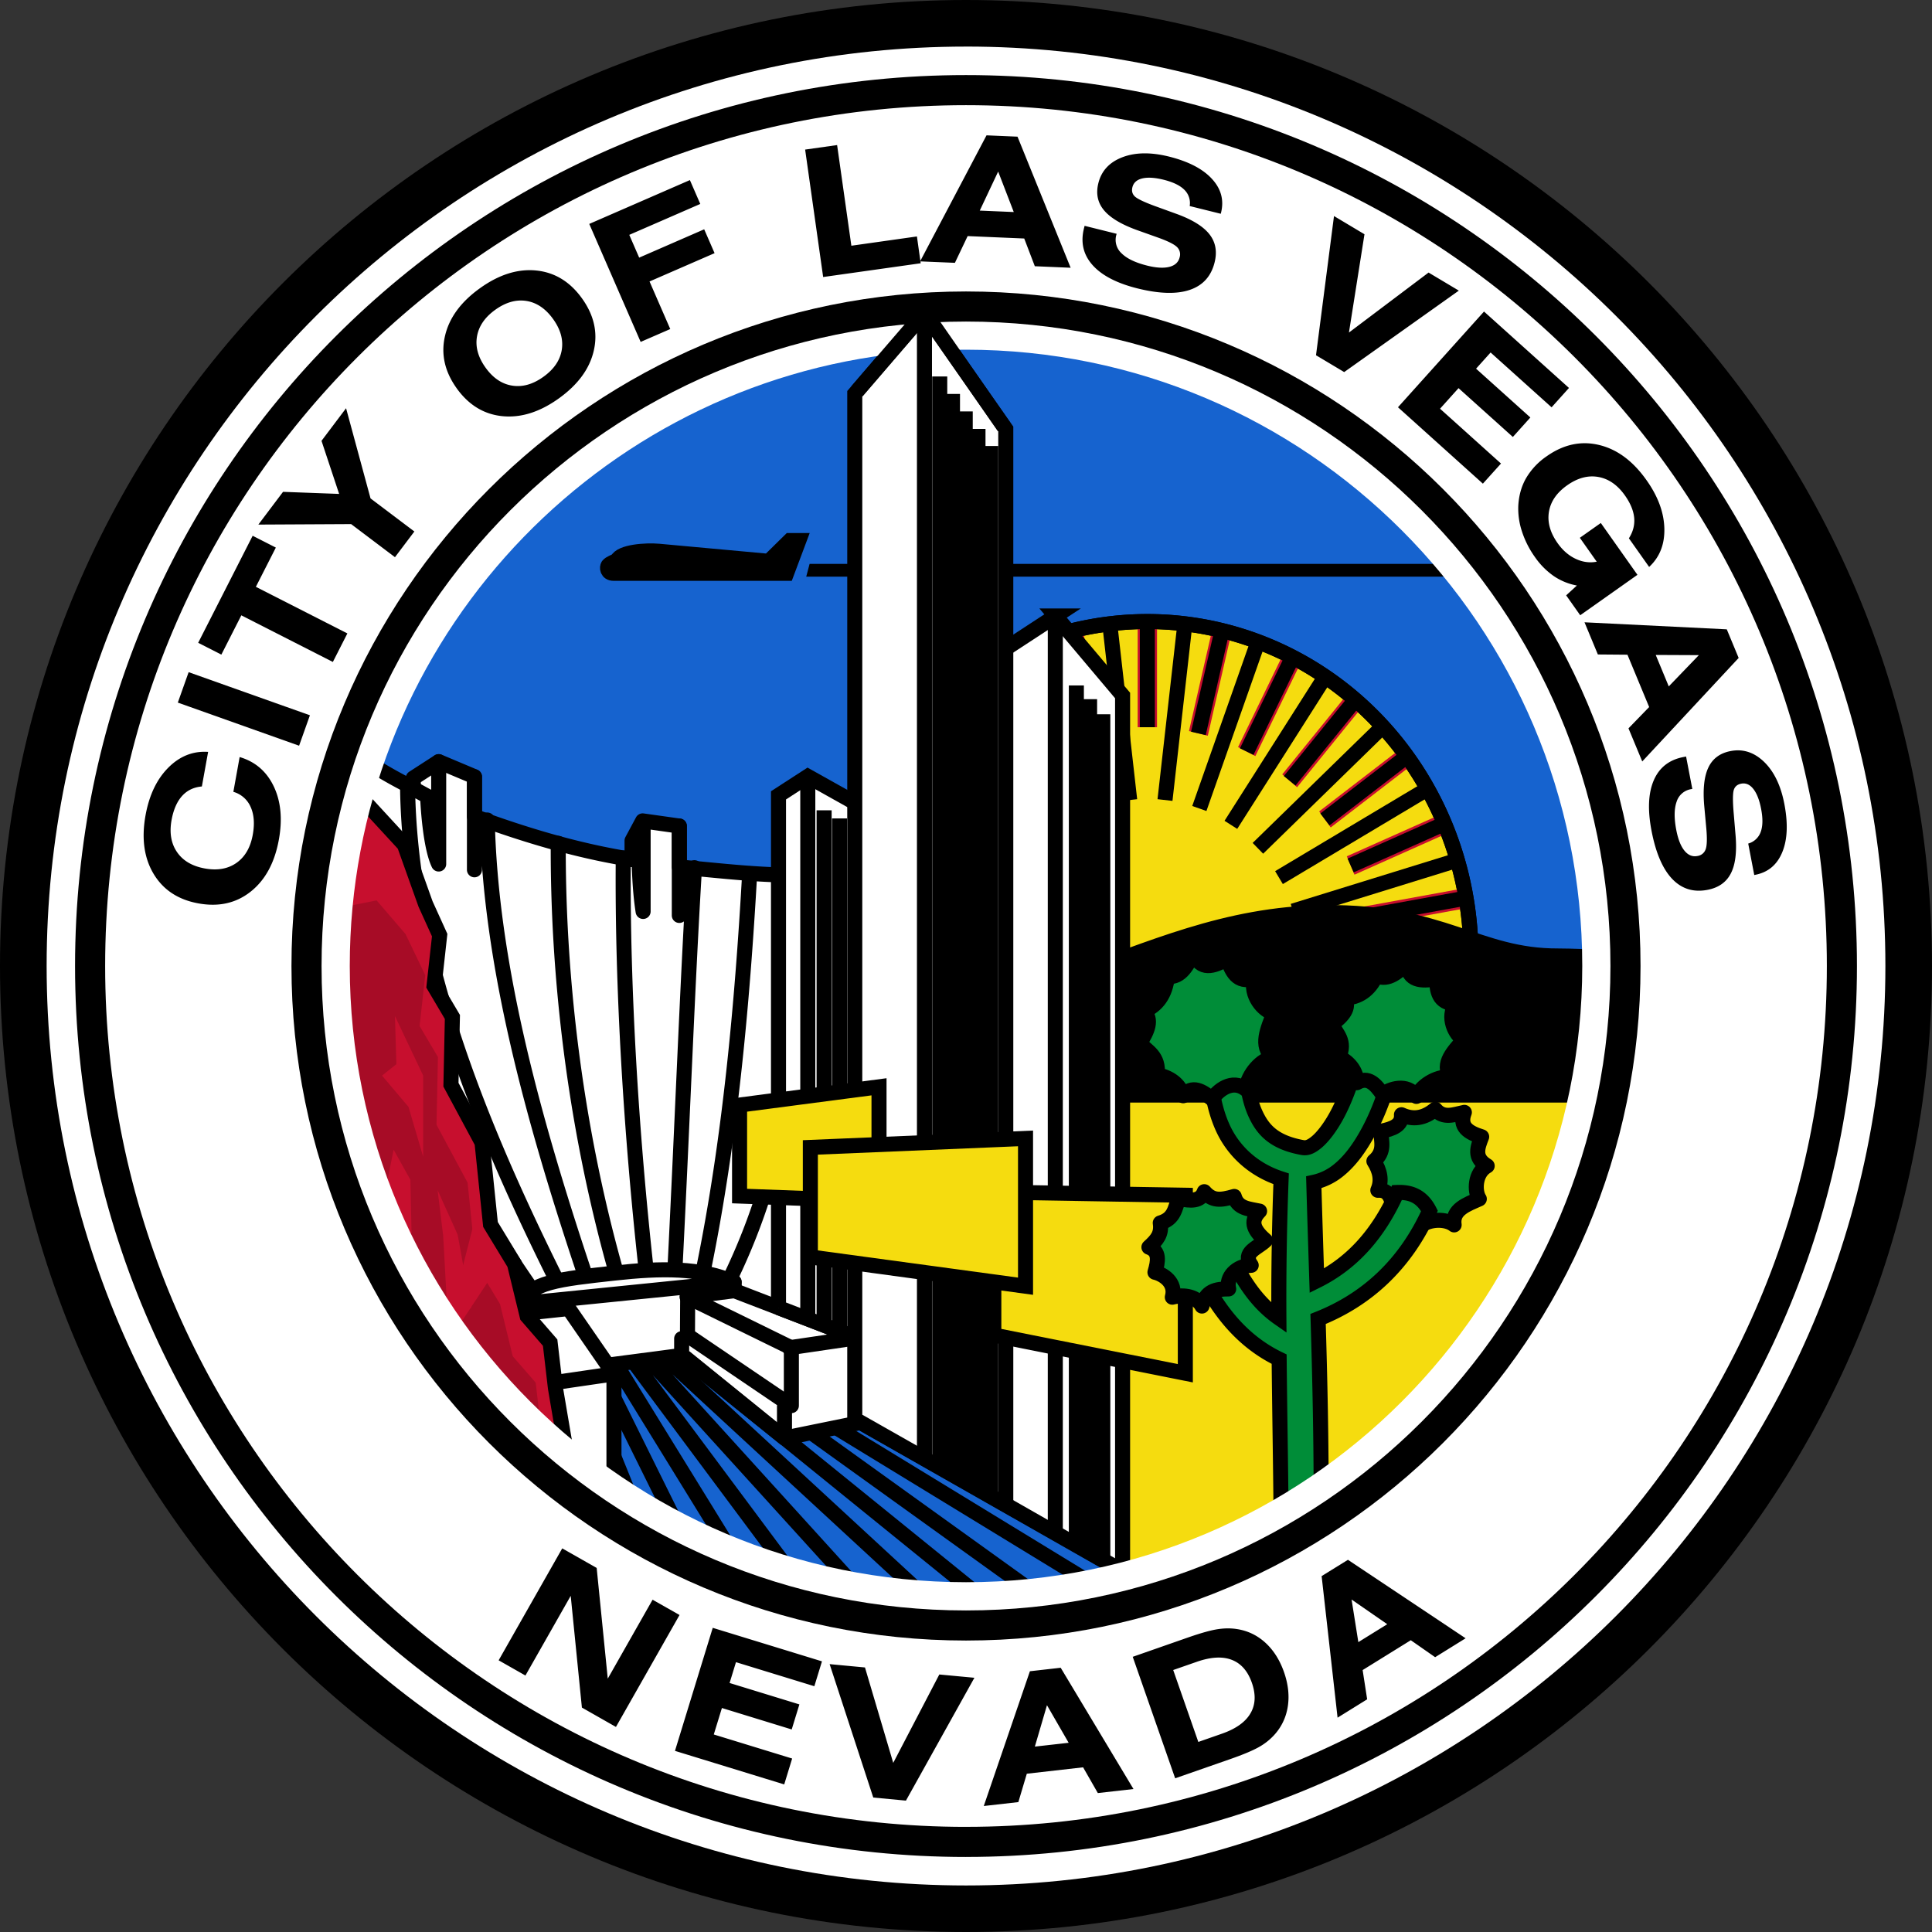
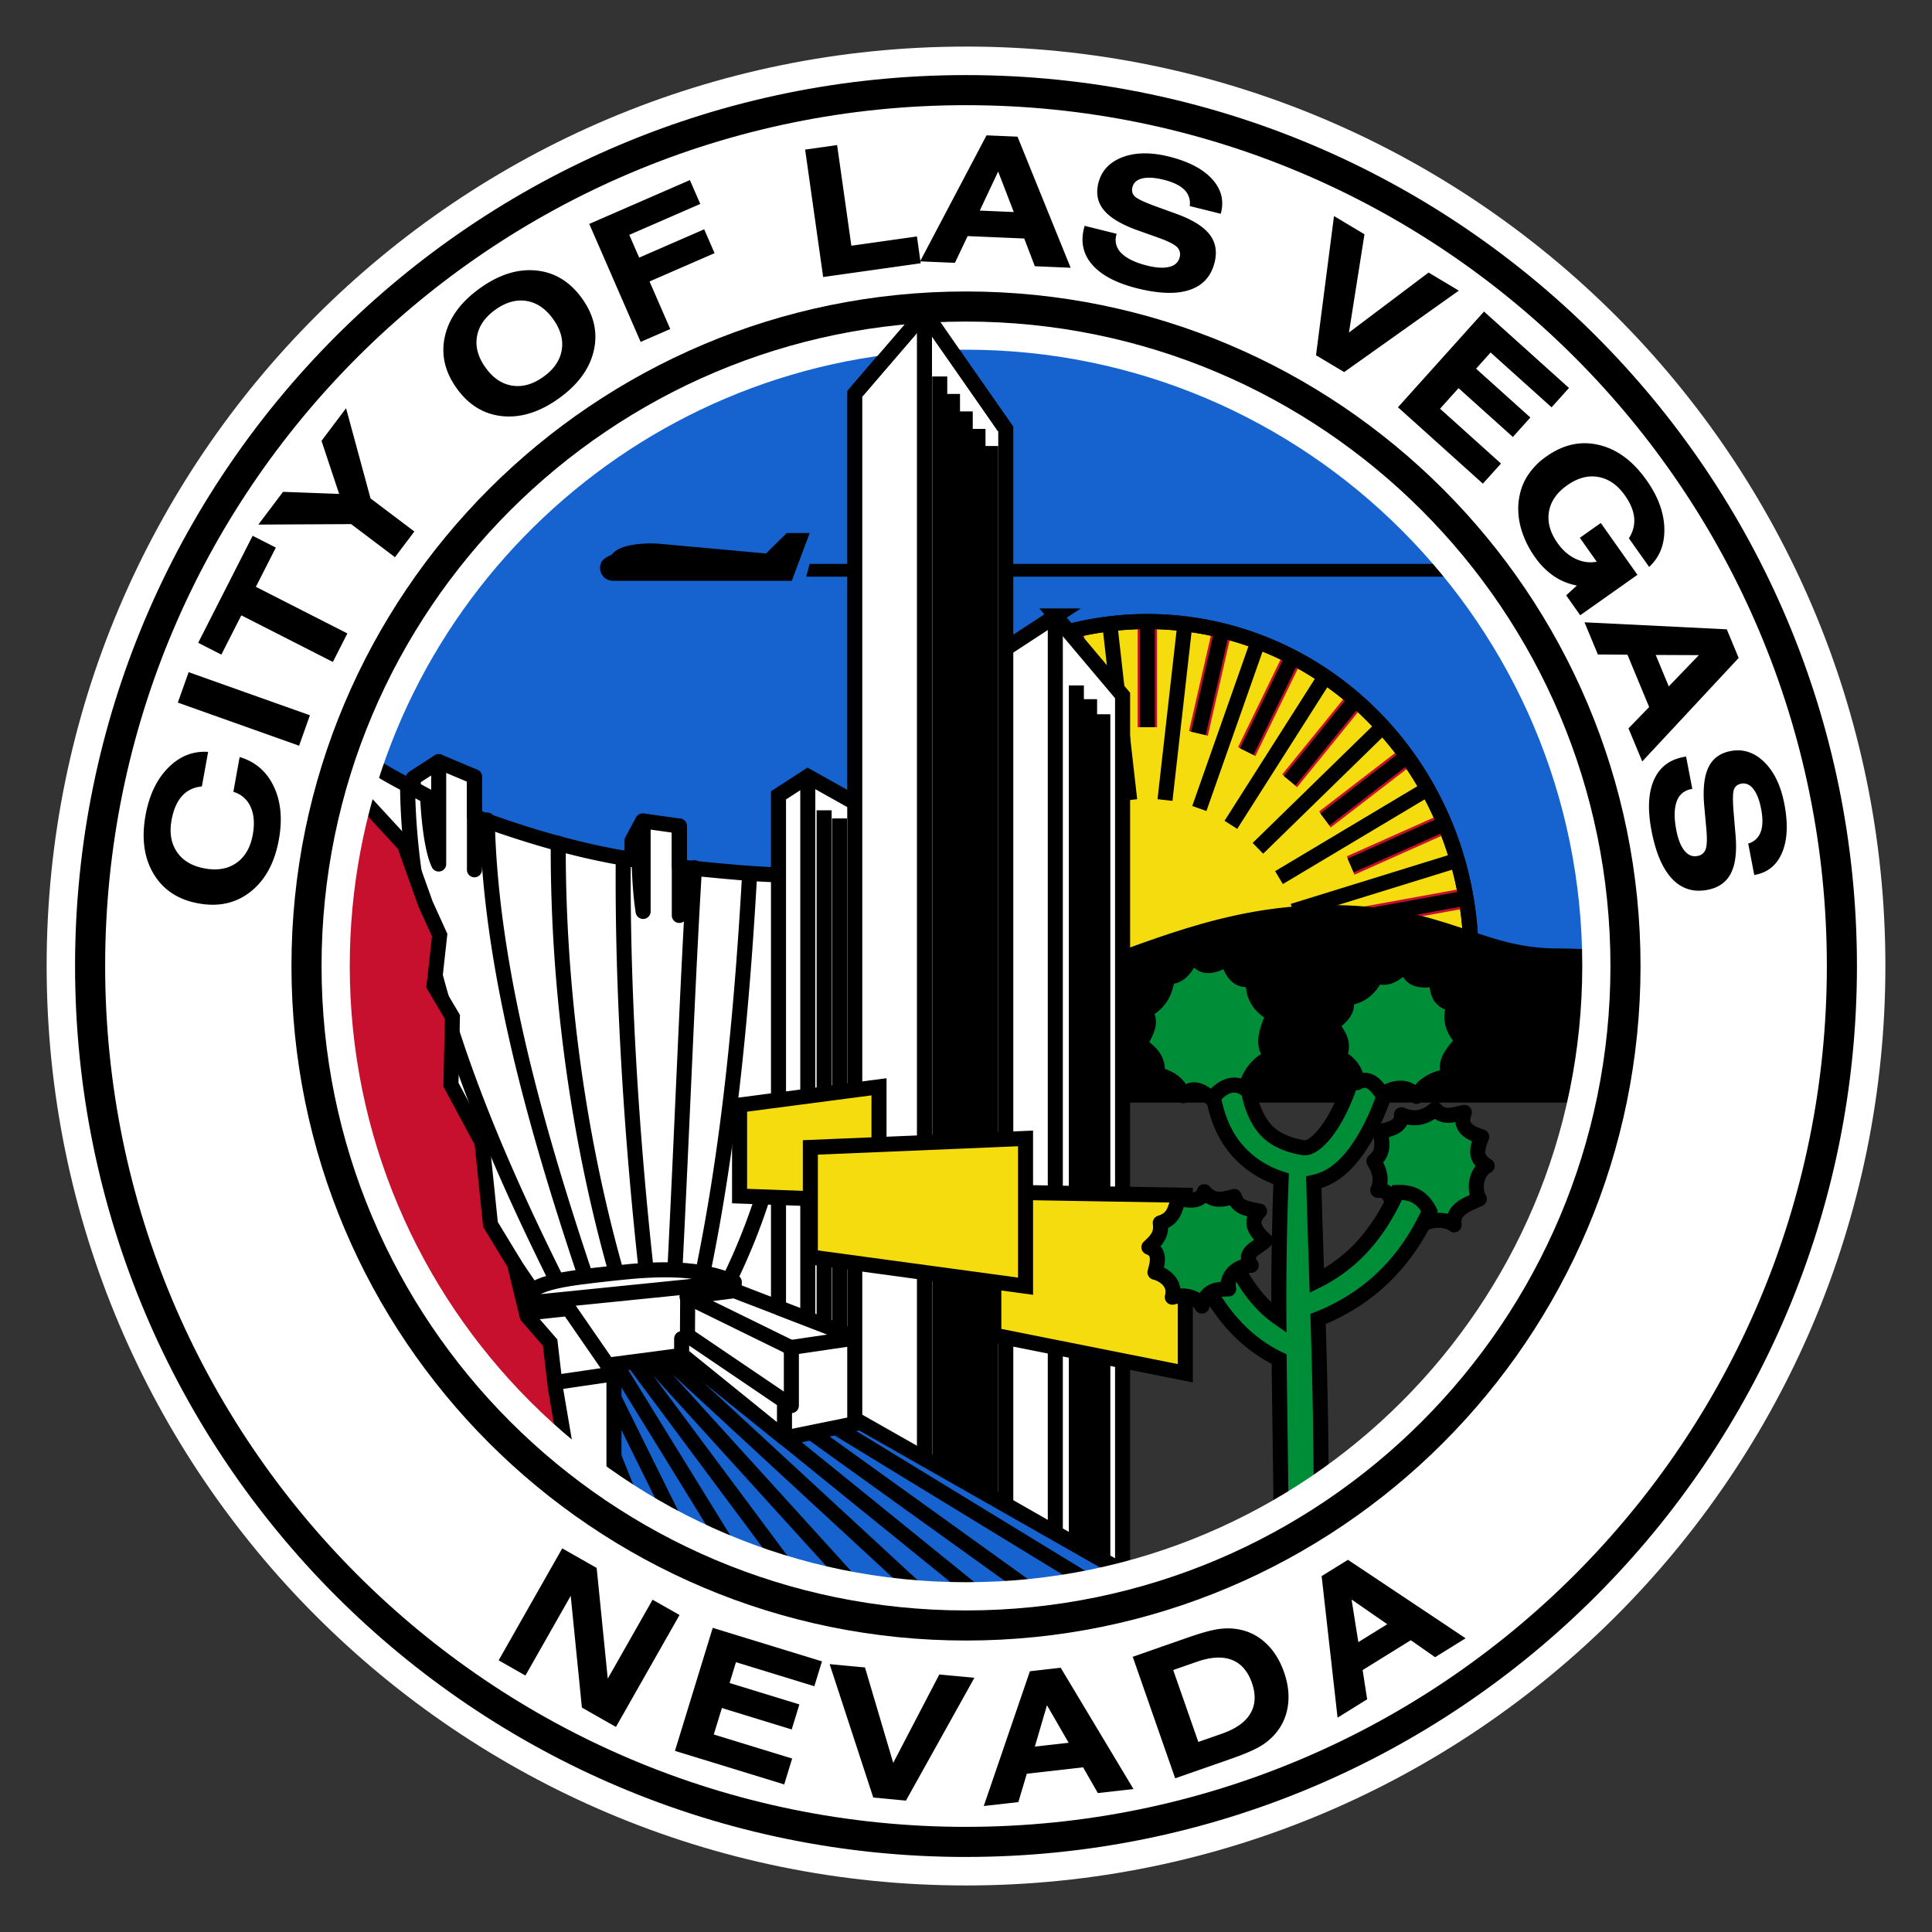
<svg xmlns="http://www.w3.org/2000/svg" width="80" height="80" fill="none">
  <rect width="100%" height="100%" fill="#333333" stroke="none" />
-   <path d="M40 80c22.091 0 40-17.909 40-40S62.091 0 40 0 0 17.909 0 40s17.909 40 40 40z" fill="#000" />
-   <path fill-rule="evenodd" clip-rule="evenodd" d="M42.864 43.669l25.278.521-2.345 10.946-9.903 11.466-11.858 2.215-2.345-16.027 1.173-9.121z" fill="#F5DC0F" />
  <path fill-rule="evenodd" clip-rule="evenodd" d="M11.982 42.235h55.586l-.96-8.554-5.893-12.294-10.163-6.776-10.946-3.388-13.942 3.779-8.34 8.47-4.17 7.427-1.172 11.336z" fill="#1663CF" stroke="#000" stroke-width=".415" />
  <path fill-rule="evenodd" clip-rule="evenodd" d="M33.523 23.35h29.375v.529H33.384l.139-.528z" fill="#000" />
  <path fill-rule="evenodd" clip-rule="evenodd" d="M34.109 39.593c0-1.82.346-3.621 1.02-5.302a13.897 13.897 0 012.904-4.496 13.38 13.38 0 014.348-3.003 13.018 13.018 0 015.128-1.055c3.554 0 6.962 1.46 9.475 4.058 2.513 2.599 3.925 6.123 3.925 9.798h-26.8z" fill="#F5DC0F" stroke="#000" stroke-width=".623" stroke-linecap="round" stroke-linejoin="round" />
  <path d="M47.91 25.737h-.802v4.376h.802v-4.376z" fill="#C70F2E" />
  <path d="M47.509 25.737v4.376m1.558-4.305l-.827 7.32" stroke="#000" stroke-width=".623" />
  <path d="M50.99 26.206l-.781-.191-.976 4.258.78.192.976-4.259z" fill="#C70F2E" />
  <path d="M50.6 26.11l-.977 4.259m2.477-3.818l-2.438 6.927" stroke="#000" stroke-width=".623" />
  <path d="M53.881 27.397l-.717-.373-1.899 3.912.717.372 1.9-3.911z" fill="#C70F2E" />
  <path d="M53.523 27.21l-1.9 3.912m3.262-3.125l-3.917 6.158" stroke="#000" stroke-width=".623" />
  <path d="M56.43 29.245l-.615-.533-2.72 3.353.614.533 2.72-3.353z" fill="#C70F2E" />
  <path d="M56.122 28.978l-2.72 3.353m3.87-2.263l-5.185 5.059" stroke="#000" stroke-width=".623" />
  <path d="M58.497 31.65l-.479-.664-3.395 2.613.479.665 3.395-2.613z" fill="#C70F2E" />
  <path d="M58.258 31.318l-3.396 2.614m4.271-1.279L52.96 36.34" stroke="#000" stroke-width=".623" />
  <path d="M59.972 34.485l-.318-.761-3.886 1.733.318.762 3.886-1.734z" fill="#C70F2E" />
  <path d="M59.813 34.105l-3.886 1.733m4.441-.226l-6.83 2.114" stroke="#000" stroke-width=".623" />
  <path d="M60.775 37.595l-.139-.816-4.168.76.14.816 4.167-.76z" fill="#C70F2E" />
  <path d="M60.706 37.187l-4.169.76m4.372.839l-7.117.429" stroke="#000" stroke-width=".623" />
  <path d="M44.809 26.015l-.78.191.976 4.259.78-.192-.976-4.258z" fill="#C70F2E" />
  <path d="M44.419 26.11l.976 4.259m.555-4.561l.828 7.32" stroke="#000" stroke-width=".623" />
  <path d="M41.853 27.025l-.716.372 1.9 3.911.716-.372-1.9-3.911z" fill="#C70F2E" />
  <path d="M41.495 27.21l1.9 3.912m-.477-4.571l2.438 6.927" stroke="#000" stroke-width=".623" />
-   <path d="M39.203 28.712l-.615.533 2.721 3.353.614-.533-2.72-3.353z" fill="#C70F2E" />
  <path d="M38.896 28.978l2.72 3.353m-1.483-4.334l3.917 6.158" stroke="#000" stroke-width=".623" />
  <path d="M37 30.986l-.479.665 3.395 2.614.479-.665L37 30.986z" fill="#C70F2E" />
  <path d="M36.76 31.318l3.395 2.614m-2.409-3.864l5.185 5.059" stroke="#000" stroke-width=".623" />
  <path d="M35.364 33.724l-.318.761 3.886 1.734.318-.761-3.886-1.734z" fill="#C70F2E" />
  <path d="M35.205 34.105l3.886 1.733m-3.206-3.185l6.173 3.686" stroke="#000" stroke-width=".623" />
  <path d="M34.382 36.779l-.14.816 4.169.76.14-.816-4.169-.76z" fill="#C70F2E" />
  <path d="M34.312 37.187l4.168.76m-3.83-2.335l6.83 2.115m-7.37 1.058l7.115.43" stroke="#000" stroke-width=".623" />
  <path d="M34.109 39.593c0-1.82.346-3.621 1.02-5.302a13.897 13.897 0 012.904-4.496 13.38 13.38 0 014.348-3.003 13.018 13.018 0 015.128-1.055c3.554 0 6.962 1.46 9.475 4.058 2.513 2.599 3.925 6.123 3.925 9.798h-26.8z" stroke="#000" stroke-width=".623" stroke-linecap="round" stroke-linejoin="round" />
  <path fill-rule="evenodd" clip-rule="evenodd" d="M67.47 39.079c-.668.719-1.684.502-2.949.506-3.362.012-4.733-1.85-9.675-1.796-4.118.045-7.305 1.57-10.55 2.672v4.883H66.18l1.29-6.265z" fill="#000" stroke="#000" stroke-width=".623" />
  <path fill-rule="evenodd" clip-rule="evenodd" d="M22.271 55.031l5.538-.744 6.757 4.009 13.906 7.913-5.62 4.939-15.373.248-9.836-10.497 4.628-5.868z" fill="#1663CF" stroke="#000" stroke-width=".623" />
  <path d="M25.336 60.11l3.916 9.702" stroke="#000" stroke-width=".623" />
  <path fill-rule="evenodd" clip-rule="evenodd" d="M43.709 25.506l-2.724 1.78v34.637l5.499 3.138V28.799l-2.776-3.293z" fill="#fff" stroke="#000" stroke-width=".623" />
  <path fill-rule="evenodd" clip-rule="evenodd" d="M33.36 36.231c-1.783.043-3.542-.18-5.23-.33v-1.696l-1.519-.214-.439.818v.78c-2.26-.356-4.42-1.01-6.525-1.781V32.16l-1.48-.623-1.053.681v.41a18.583 18.583 0 01-3.331-2.104l-2.132 4.35-.1 12.46 8.54 13.462 5.332 2.275v-6.18l-.258-.364 3.064-.402 4.252 3.422 3.211-.656.74-17.037-3.071-5.623z" fill="#fff" stroke="#000" stroke-width=".623" stroke-linecap="round" stroke-linejoin="round" />
  <path d="M35.374 55.355l-4.963-1.91-1.963.25 4.321 2.117v2.392l-.285.035v1.07m-3.949-3.969l4.22 2.86" stroke="#000" stroke-width=".623" stroke-linecap="round" stroke-linejoin="round" />
  <path fill-rule="evenodd" clip-rule="evenodd" d="M32.236 54.148V32.934l1.213-.786 2.215 1.24v22.079l-3.428-1.32z" fill="#fff" stroke="#000" stroke-width=".623" />
  <path d="M25.413 56.89l-4.851.71m15.365-2.27l-3.243.477" stroke="#000" stroke-width=".623" stroke-linecap="round" stroke-linejoin="round" />
  <path fill-rule="evenodd" clip-rule="evenodd" d="M38.273 12.943l-2.879 3.363v42.456l6.253 3.547V17.762l-3.374-4.819z" fill="#fff" stroke="#000" stroke-width=".623" />
  <path d="M38.28 13.192v47.201m.632-44.804v45.123m.528-44.4v44.7m.528-43.976v44.298m.528-43.574v43.862m.528-43.154V61.92m2.674-36.358v37.894m.872-35.073v35.595m.547-35.027v35.315m.548-34.69v34.978" stroke="#000" stroke-width=".623" />
  <path d="M21.68 53.972l8.713-.882c-1.395-.607-3.001-.59-4.964-.373-2.26.249-3.56.389-3.749 1.255z" stroke="#000" stroke-width=".623" stroke-linecap="round" stroke-linejoin="round" />
  <path d="M33.449 54.56V32.177m.676 1.376v21.262m.64-20.926v21.17" stroke="#000" stroke-width=".623" />
  <path d="M25.133 56.484l-1.587-2.299-1.99.213m-3.391-22.857v4.236c-.323-.675-.432-2.186-.458-2.799l-.6-.327m2.539-.486v3.851m8.483-1.813v3.703m-1.499-3.889v3.724c-.109-.692-.146-1.448-.167-2.096l-.291-.055m2.303 18.13l-.009 1.668-.24.044v.66m2.176-3.007v.339m-7.286-18.503c-.022 5.16.605 11.376 2.372 17.67m.32-17.064c-.047 5.394.33 11.402.94 16.98m-6.572-18.552c.132 5.9 1.844 12.233 4.015 18.731m4.566-16.756c-.29 4.764-.496 10.422-.804 16.514m3.089-16.264c-.308 5.41-.811 11.019-1.921 16.428M16.876 32.513c.065 6.762 2.79 13.695 6.129 20.409m-.993.464c-5.08-7.32-8.038-14.487-7.246-22.179M31.68 49.253a25.99 25.99 0 01-1.438 3.66" stroke="#000" stroke-width=".623" stroke-linecap="round" stroke-linejoin="round" />
  <path fill-rule="evenodd" clip-rule="evenodd" d="M30.624 49.526v-3.768l5.774-.756v4.737l-5.774-.213zm10.528 5.758v-5.922l7.93.131v7.37l-7.93-1.58z" fill="#F5DC0F" stroke="#000" stroke-width=".623" />
  <path fill-rule="evenodd" clip-rule="evenodd" d="M33.555 47.512v4.537l8.91 1.21v-6.12l-8.91.373z" fill="#F5DC0F" stroke="#000" stroke-width=".623" />
  <path fill-rule="evenodd" clip-rule="evenodd" d="M61.255 49.645c-.21-.315-.191-1.086.326-1.368-.578-.34-.39-.783-.228-1.206-.542-.168-.949-.411-.717-1.01-.422.084-.864.282-1.205-.13-.467.392-.934.444-1.4.228.034.44-.367.589-.848.684.001.413.19.826-.293 1.238.257.402.34.804.163 1.206.483-.036.588.378.652.847.321-.064.98.016 1.075.651.414-.33 1.103-.328 1.433-.065-.097-.645.548-.853 1.042-1.075z" fill="#008D38" stroke="#000" stroke-width=".623" stroke-linecap="round" stroke-linejoin="round" />
  <path fill-rule="evenodd" clip-rule="evenodd" d="M56.29 43.331c-.096.788-.474 2.027-.985 2.937-.256.454-.547.83-.8 1.036-.255.207-.41.243-.576.213-1.193-.219-1.649-.744-1.958-1.434-.309-.689-.371-1.56-.438-2.274l-1.468.138c.061.658.1 1.713.559 2.735.396.884 1.183 1.728 2.424 2.13a129.632 129.632 0 00-.092 5.764c-.941-.656-1.47-1.558-1.895-2.372l-1.307.68c.549 1.052 1.447 2.545 3.213 3.396.02 2.087.06 4.227.08 6.523l1.659-.391c.006-2.792-.052-5.335-.127-7.796 2.033-.806 3.618-2.273 4.612-4.474-.333-.657-.839-.785-1.342-.765-.777 1.72-1.854 2.926-3.322 3.656-.044-1.365-.088-2.72-.126-4.077a2.44 2.44 0 001.036-.506c.472-.384.836-.896 1.152-1.457.63-1.12 1.037-2.447 1.163-3.483l-1.463-.179z" fill="#008D38" stroke="#000" stroke-width=".623" />
  <path fill-rule="evenodd" clip-rule="evenodd" d="M60.612 43.052c-.364-.197-.715-.947-.327-1.48-.748-.034-.77-.554-.809-1.042-.629.112-1.158.084-1.21-.608-.388.294-.74.707-1.283.484-.285.613-.733.898-1.31.927.246.405-.088.75-.529 1.086.199.396.589.696.297 1.337.452.256.73.6.743 1.076.472-.279.776.066 1.066.484.295-.223 1.001-.48 1.4.083.263-.528.961-.873 1.421-.787-.407-.57.146-1.097.54-1.56zM50.877 53.37c-.124-.49.322-.957.933-.976-.39-.545.272-.71.592-1.03-.427-.374-.7-.761-.245-1.214-.42-.095-.905-.094-1.049-.608-.586.169-.903.19-1.242-.197-.147.415-.574.39-1.052.282-.167.377-.161.831-.77 1.012.071.471-.146.71-.47 1.005.455.163.383.584.25 1.038.32.072.891.413.719 1.032.513-.134 1.032-.008 1.227.367.173-.629.565-.708 1.107-.71zm1.868-11.416c-.42-.08-1.006-.745-.8-1.44-.743.224-.934-.315-1.13-.815-.578.338-1.104.494-1.38-.216-.284.445-.495 1.003-1.097.957-.08.744-.425 1.201-.979 1.433.371.34.157.82-.165 1.326.322.347.801.526.724 1.302.526.111.909.376 1.076.871.371-.457.781-.201 1.2.137.216-.338.823-.855 1.397-.403.084-.645.655-1.252 1.133-1.323-.584-.458-.214-1.204.02-1.829z" fill="#008D38" stroke="#000" stroke-width=".623" stroke-linecap="round" stroke-linejoin="round" />
  <path d="M26.942 56.376l11.023 12.142m-9.618-12.327l14.36 11.635m-9.109-8.502l10.187 7.323M27.528 56.191l12.761 11.782m-5.678-8.868l11.147 6.805m-20.263-9.433l7.551 12.248m-6.807-12.33l9.042 12.141m-9.828-10.587l5.552 11.22" stroke="#000" stroke-width=".623" />
  <path fill-rule="evenodd" clip-rule="evenodd" d="M12.654 30.539l4.091 4.441.877 2.455.584 1.286-.233 2.104.76 1.285-.06 2.806 1.287 2.396.35 3.39.994 1.636.526 2.162.95 1.095.22 1.885.526 3.097-2.572.994-7.539-9.117-2.104-12.916 1.344-9z" fill="#C70F2E" stroke="#000" stroke-width=".623" />
-   <path fill-rule="evenodd" clip-rule="evenodd" d="M12.7 37.862l2.894-.579 1.199 1.396.815 1.7-.234 2.104.76 1.286-.059 2.805 1.286 2.396.35 3.39.994 1.636.526 2.162.951 1.095.218 1.886.526 3.097-2.572.994-7.539-9.117-2.104-12.916 1.99-3.335z" fill="#A70C26" />
  <path fill-rule="evenodd" clip-rule="evenodd" d="M17.523 47.9v-3.362l-1.169-2.466.06 1.994-.595.472 1.096 1.295.608 2.067zm-.481 3.16l-.05-2.211-.693-1.244-.378 1.868.104 1.763 1.017-.177zm2.646-.672l-1.152 4.514.369.138 1.612-2.44-.83-2.212z" fill="#C70F2E" />
  <path fill-rule="evenodd" clip-rule="evenodd" d="M19.503 54.165l-.552-3.04-.83-1.843.23 1.889.185 3.362.967-.368z" fill="#C70F2E" />
  <path fill-rule="evenodd" clip-rule="evenodd" d="M40 1.929c-21.014 0-38.069 17.054-38.069 38.069 0 21.015 17.055 38.075 38.07 38.075 21.014 0 38.069-17.06 38.069-38.075 0-21.015-17.055-38.07-38.07-38.07zm-1.727 11.014l1.083 1.543c.215-.005.428-.006.645-.006 14.086 0 25.517 11.432 25.517 25.518S54.087 65.516 40.001 65.516 14.483 54.084 14.483 39.998c0-12.996 9.731-23.732 22.299-25.316l1.491-1.739z" fill="#fff" />
  <path fill-rule="evenodd" clip-rule="evenodd" d="M32.708 22.382l-.875.861-4.558-.417c-.528-.048-1.575.024-1.72.374-.105.062-.296.12-.372.216-.053.068-.052.324.227.324h7.16l.509-1.358h-.37z" fill="#000" stroke="#000" stroke-width=".623" />
  <path d="M40 67.308c15.082 0 27.308-12.226 27.308-27.308 0-15.082-12.226-27.308-27.308-27.308-15.082 0-27.308 12.226-27.308 27.308 0 15.082 12.226 27.308 27.308 27.308z" stroke="#000" stroke-width="1.246" stroke-linecap="round" stroke-linejoin="round" />
  <path d="M40 76.269c20.03 0 36.269-16.238 36.269-36.269C76.269 19.97 60.03 3.732 40 3.732 19.97 3.732 3.731 19.97 3.731 40S19.97 76.27 40 76.27z" stroke="#000" stroke-width="1.246" stroke-linecap="round" stroke-linejoin="round" />
  <path d="M9.924 31.348c.644.19 1.114.594 1.41 1.212.296.619.367 1.353.214 2.201-.173.958-.561 1.676-1.164 2.156-.603.48-1.324.643-2.164.491-.84-.151-1.458-.558-1.856-1.218-.398-.66-.51-1.47-.338-2.427.151-.837.465-1.495.941-1.974.476-.479 1.027-.697 1.651-.655l-.259 1.432c-.337.03-.611.161-.822.396-.21.234-.355.566-.433.996-.095.525-.02.967.226 1.325.245.358.63.584 1.152.678.52.094.957.017 1.31-.231.354-.249.579-.637.674-1.164.083-.456.053-.84-.088-1.153a1.111 1.111 0 00-.715-.625l.26-1.44zm2.46-.47l-5.021-1.785.448-1.26 5.022 1.785-.448 1.26zm-1.79-6.579l3.79 1.93-.601 1.181-3.79-1.93-.827 1.626-.96-.489 2.256-4.432.96.489-.827 1.625zm5.761-1.227l-1.815-1.37-3.842.02 1.022-1.356 2.323.086-.73-2.198 1.017-1.35 1.013 3.734 1.815 1.37-.803 1.064zm6.147-7.47c.434-.311.686-.68.758-1.105.071-.426-.047-.853-.355-1.283-.31-.433-.68-.684-1.105-.752-.426-.068-.856.053-1.29.364-.433.31-.686.68-.759 1.108-.073.428.045.857.355 1.289.308.43.676.678 1.103.745.427.068.858-.054 1.293-.366zm-3.59.478c-.498-.693-.66-1.415-.486-2.166.173-.752.655-1.411 1.446-1.978.79-.568 1.569-.812 2.334-.735.765.078 1.397.463 1.894 1.156.497.693.66 1.414.487 2.163-.172.75-.654 1.407-1.444 1.975-.79.567-1.57.813-2.336.738-.767-.076-1.398-.46-1.896-1.153zm7.616-1.922L24.4 9.272l4.167-1.815.43.988-2.94 1.28.41.943 2.692-1.173.43.988-2.693 1.172.858 1.97-1.226.533zm7.557-2.687l-.746-5.277 1.324-.187.59 4.168 2.715-.384.156 1.11-4.039.57zM40.57 8.72l1.408.06-.646-1.676-.762 1.616zm-2.47 2.102l2.75-5.218 1.283.055 2.2 5.428-1.483-.063-.439-1.148-2.343-.1-.527 1.107-1.44-.06zm6.811-1.471l1.326.33-.013.048a.753.753 0 00.22.762c.218.217.572.386 1.061.508.378.094.683.11.916.051.233-.06.374-.19.425-.394a.42.42 0 00-.108-.426c-.114-.113-.37-.242-.767-.385l-.897-.32c-.654-.237-1.11-.513-1.367-.827-.258-.314-.333-.686-.226-1.114.126-.509.457-.866.992-1.072.536-.206 1.179-.215 1.93-.029.806.201 1.4.509 1.78.923.382.414.507.882.377 1.404l-.01.042-1.287-.32a.766.766 0 00-.218-.67c-.179-.181-.465-.32-.86-.419-.363-.09-.658-.108-.884-.055-.226.054-.363.176-.41.364-.038.152-.007.277.094.377.1.099.375.232.823.398l.937.34c.644.237 1.091.518 1.341.841.25.323.32.709.208 1.157-.143.575-.486.955-1.028 1.138-.542.184-1.263.163-2.163-.06-.858-.214-1.478-.536-1.861-.965-.384-.43-.503-.936-.358-1.519l.027-.108zm9.582 5.36l.745-5.765L56.5 9.7l-.643 4.07 3.297-2.484 1.253.748-4.747 3.373-1.167-.697zm3.395 2.152L61.45 12.9l3.518 3.164-.72.802-2.525-2.27-.602.67 2.248 2.021-.725.807-2.249-2.022-.766.852 2.524 2.27-.75.833-3.517-3.164zm7.408 7.382a2.503 2.503 0 01-.956-.39 3.11 3.11 0 01-.785-.793 3.88 3.88 0 01-.533-1.053 3.01 3.01 0 01-.153-1.066c.023-.425.13-.807.323-1.144a2.84 2.84 0 01.85-.904c.697-.492 1.42-.65 2.17-.47.75.178 1.407.665 1.968 1.46.475.67.72 1.335.737 1.994.017.659-.192 1.191-.63 1.597l-.838-1.186c.173-.272.246-.555.219-.849-.028-.294-.155-.602-.382-.924-.308-.436-.676-.691-1.103-.767-.427-.076-.858.04-1.291.346-.432.305-.683.67-.754 1.097-.07.427.049.859.358 1.296.21.298.46.515.747.65.287.136.578.176.874.12l-.699-.99.868-.613 1.517 2.146-2.37 1.674-.582-.824.445-.407zm3.264 2.875l.54 1.302 1.246-1.294-1.786-.008zm-2.949-1.352l5.891.291.492 1.185-3.992 4.286-.57-1.371.856-.882-.899-2.167-1.225-.01-.553-1.332zm4.206 5.558l.258 1.341-.05.01a.754.754 0 00-.599.518c-.104.29-.11.682-.014 1.177.074.383.186.667.338.853.152.186.331.26.536.22a.42.42 0 00.341-.277c.056-.151.065-.437.028-.858l-.087-.949c-.06-.693-.001-1.222.176-1.588.176-.365.482-.59.916-.673.514-.1.977.051 1.39.45.411.4.69.979.836 1.738.157.817.128 1.485-.088 2.004-.215.52-.587.83-1.116.932l-.042.009-.25-1.303a.765.765 0 00.516-.479c.089-.239.095-.557.018-.956-.07-.368-.178-.643-.322-.826-.144-.183-.311-.256-.502-.219-.154.03-.254.11-.302.243-.048.133-.053.438-.015.915l.084.993c.056.684-.01 1.208-.199 1.57-.188.363-.509.588-.962.675-.582.113-1.07-.039-1.465-.453-.394-.415-.679-1.078-.854-1.989-.167-.868-.136-1.566.093-2.095.228-.528.638-.849 1.228-.962l.11-.021zM20.648 68.75l2.633-4.635 1.426.81.459 4.584 1.856-3.268 1.116.633-2.633 4.635-1.41-.802-.463-4.627-1.875 3.3-1.109-.63zm7.301 3.75l1.564-5.095 4.523 1.388-.316 1.03-3.245-.996-.264.862 2.89.887-.318 1.037-2.89-.888-.337 1.096 3.245.996-.328 1.072-4.524-1.389zm8.211 1.932l-1.807-5.524 1.464.138 1.17 3.951 1.908-3.66 1.453.136-2.835 5.087-1.353-.128zm6.691-2.109l1.4-.158-.898-1.556-.502 1.714zm-2.115 2.46l1.91-5.58 1.275-.145 3.014 5.022-1.476.167-.61-1.066-2.331.265-.35 1.175-1.432.162zm7.844-5.63l1.04 2.977.976-.341c.576-.201.97-.48 1.18-.838.212-.358.232-.78.062-1.268s-.449-.805-.835-.953c-.386-.148-.868-.12-1.447.082l-.976.34zm.596-1.342c.545-.19.961-.307 1.25-.35.29-.044.56-.044.815-.001.443.072.83.262 1.165.57.334.309.588.712.763 1.211.173.497.225.97.156 1.42-.07.448-.255.84-.556 1.174a2.527 2.527 0 01-.638.506c-.254.144-.653.312-1.197.502l-2.273.793-1.757-5.031 2.272-.794zm7.07.186l1.197-.742-1.477-1.022.28 1.764zm-.86 3.128l-.66-5.862 1.09-.675 4.872 3.25-1.262.783-1.008-.703-1.994 1.236.187 1.211-1.225.76z" fill="#000" />
  <path d="M35.489 16.198l2.802-3.252 3.285 4.734" stroke="#000" stroke-width=".623" />
</svg>